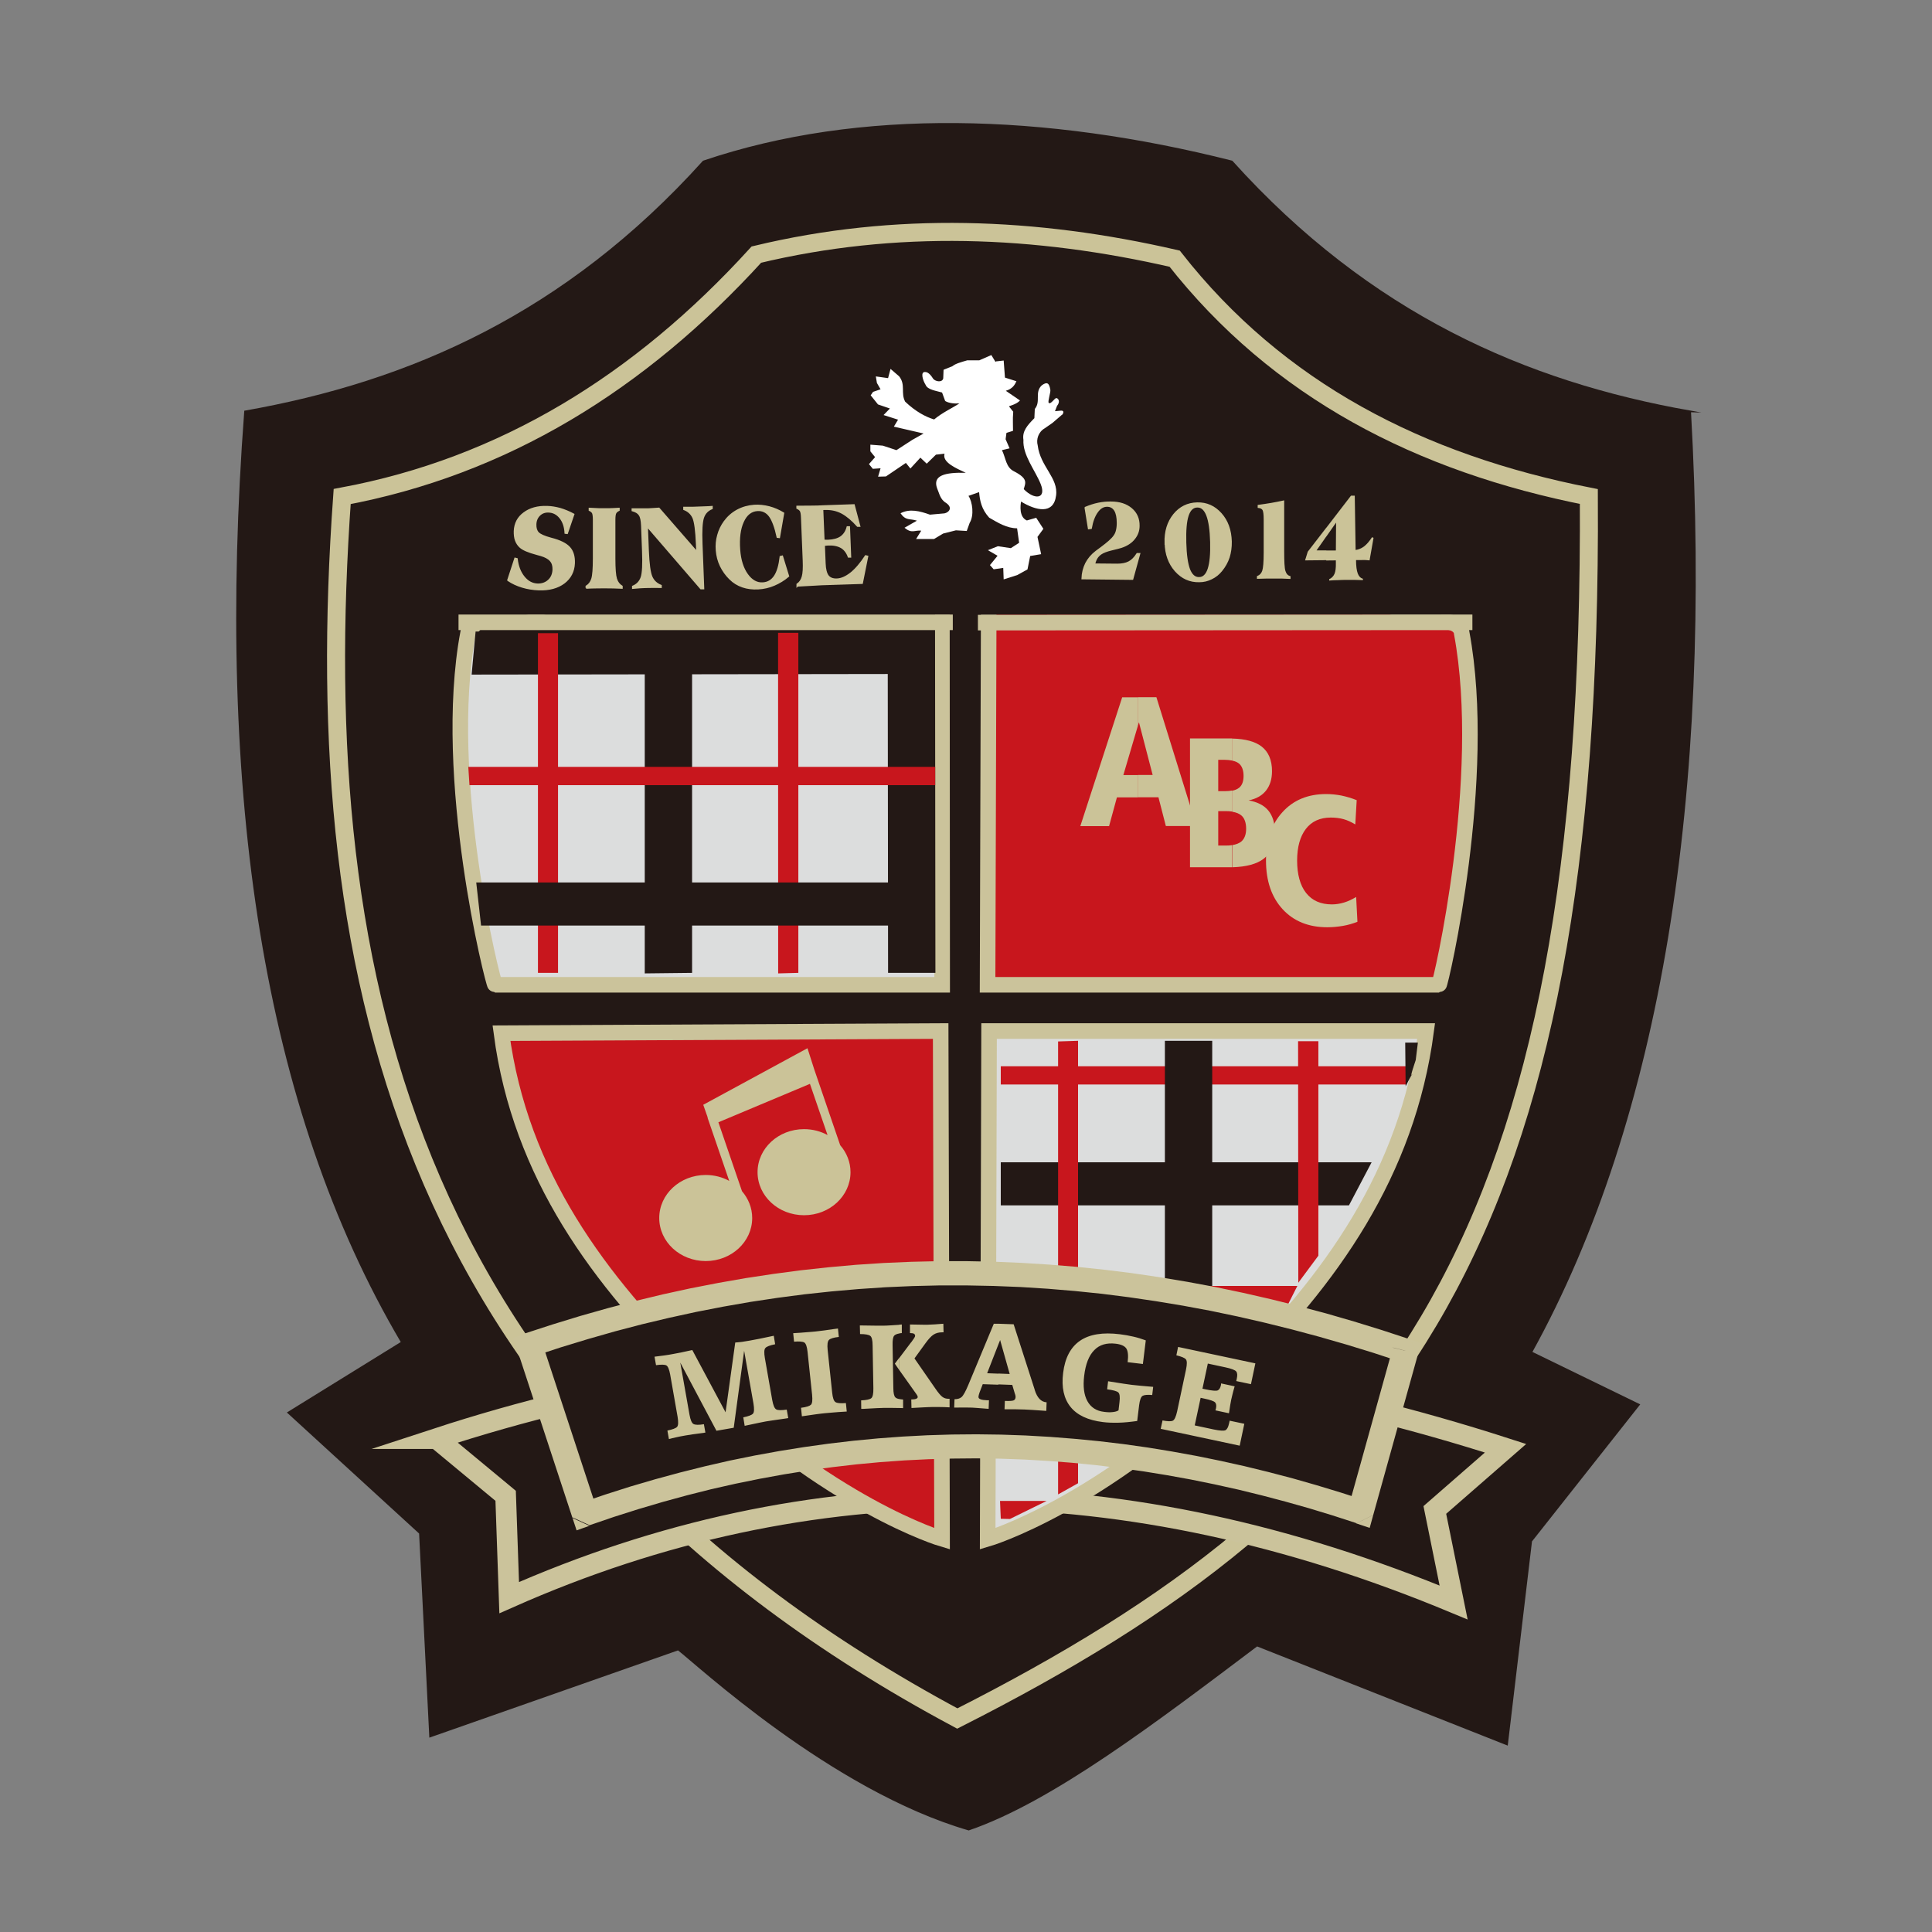
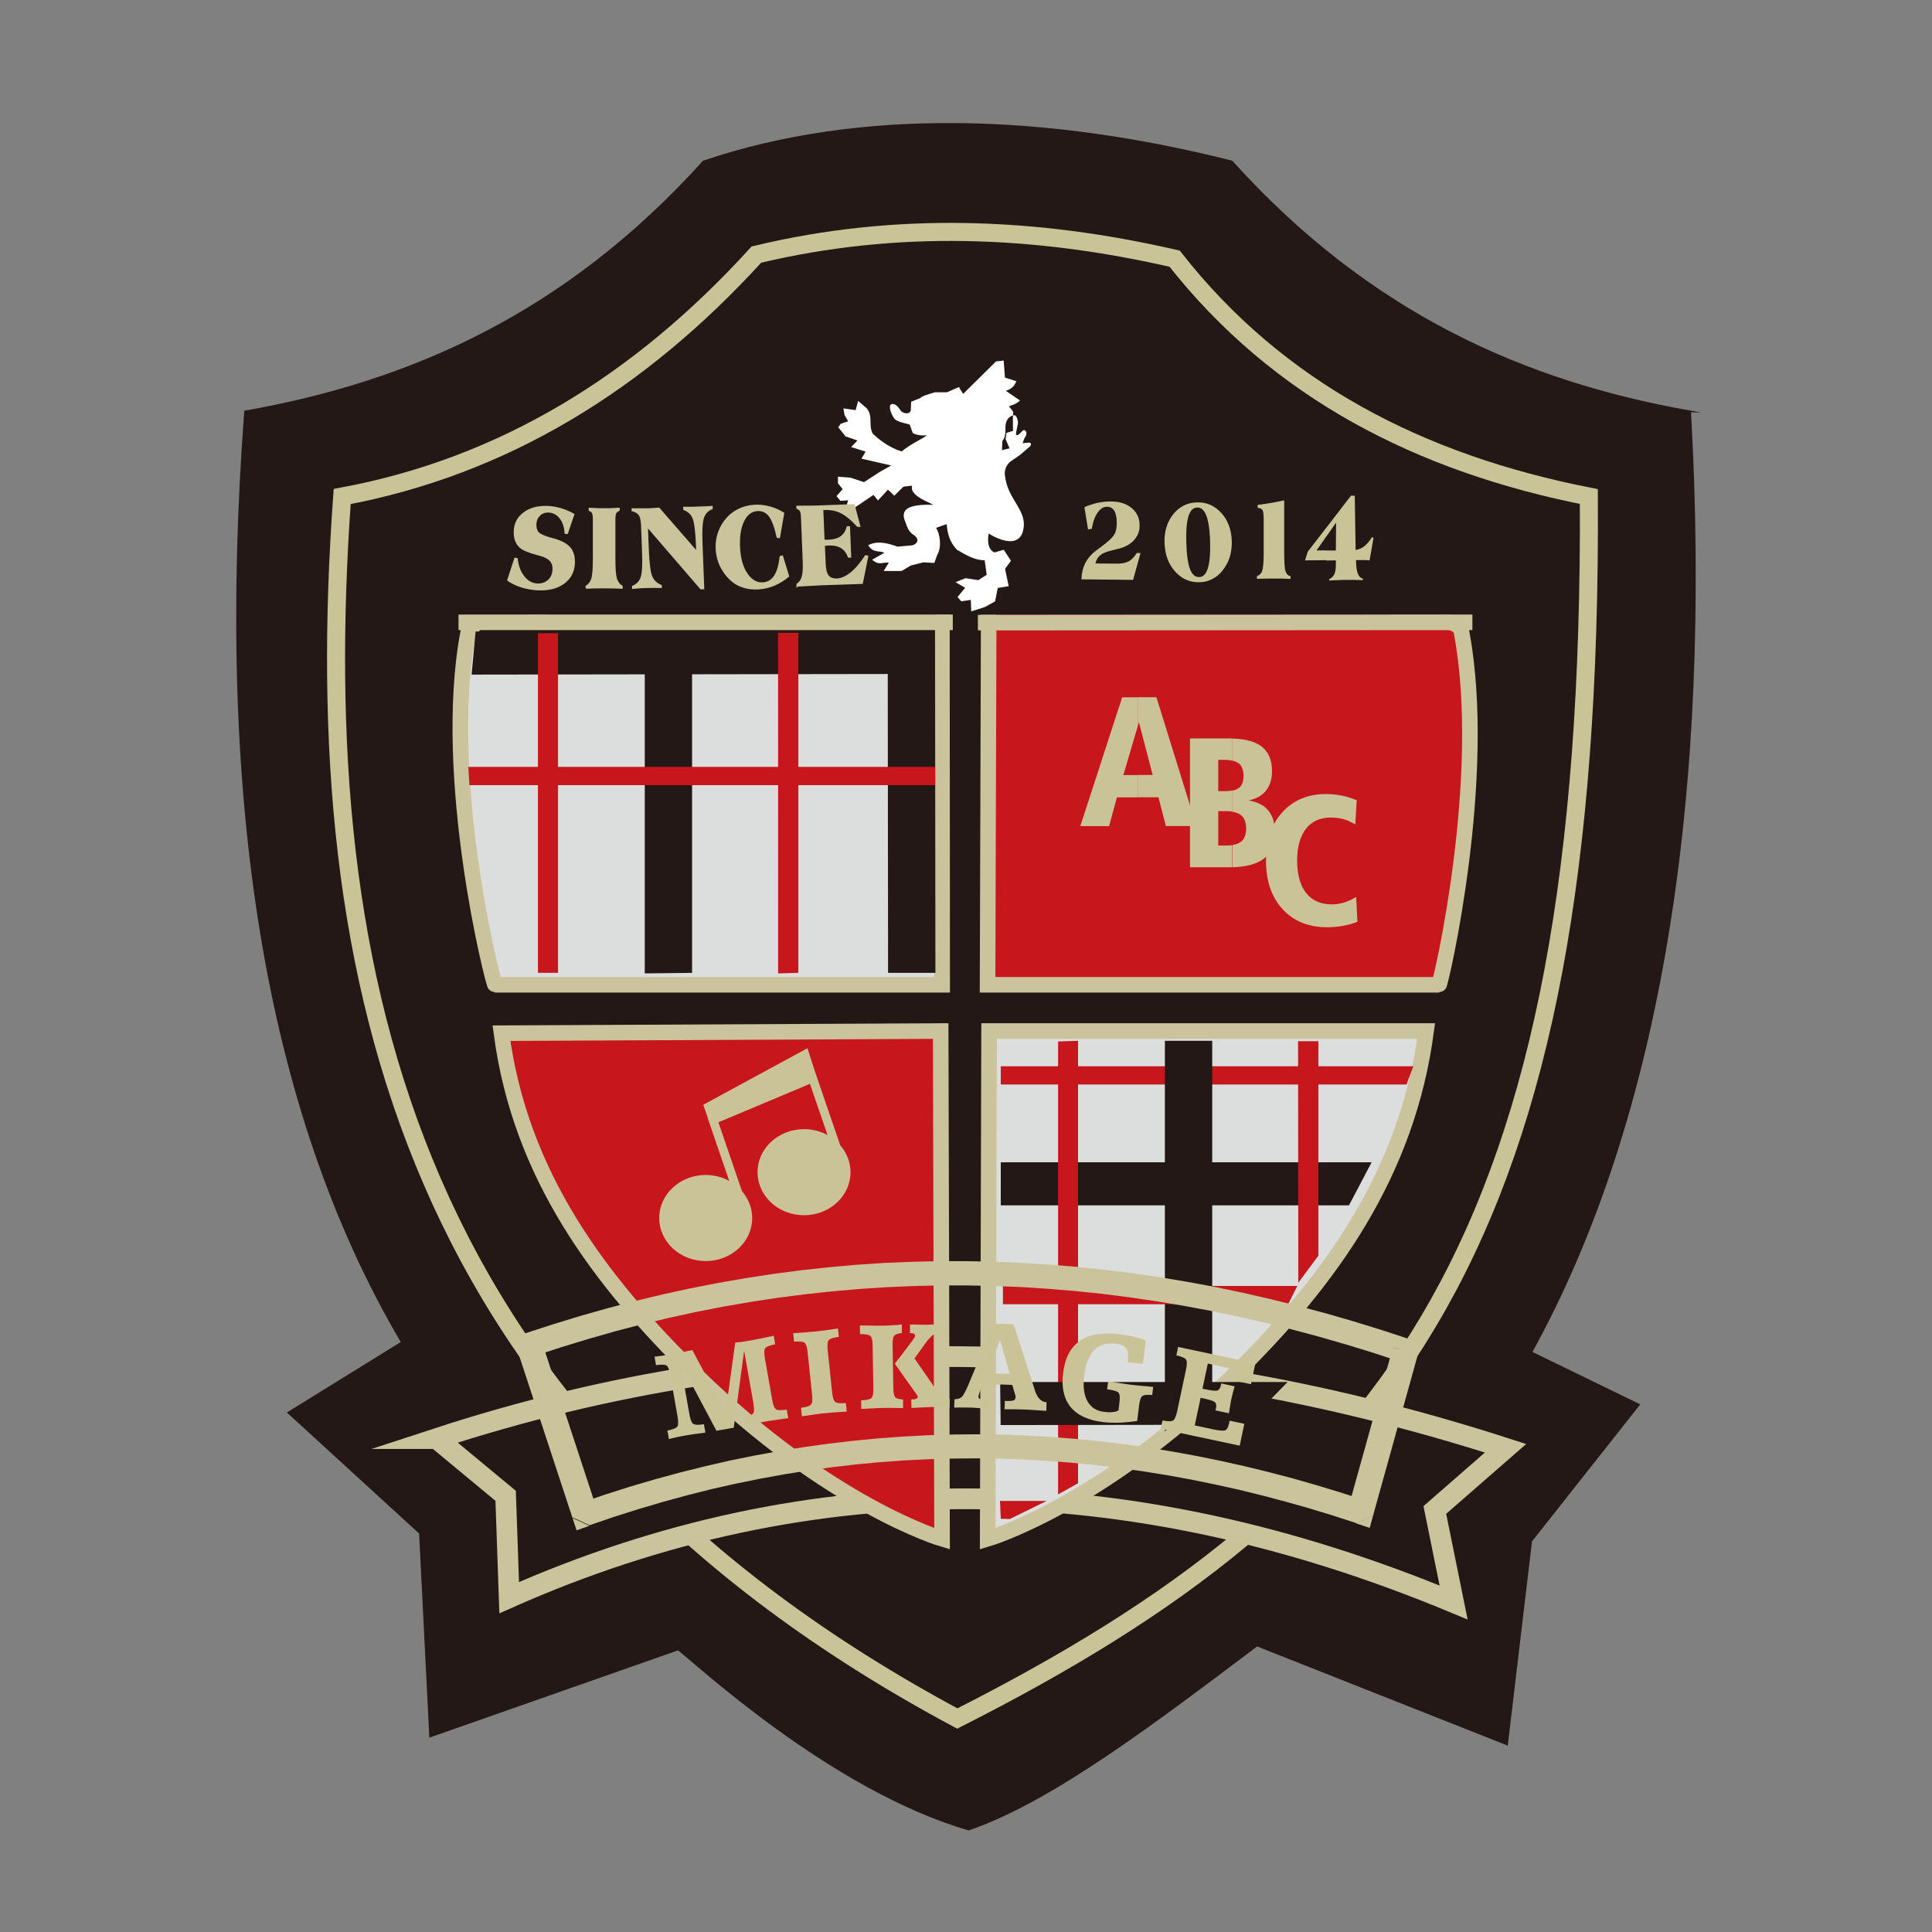
<svg xmlns="http://www.w3.org/2000/svg" id="_レイヤー_1" viewBox="0 0 180 180">
  <rect x="0" y="0" width="180" height="180" fill="#808080" stroke="none" />
  <defs>
    <style>.cls-1,.cls-2,.cls-3,.cls-4,.cls-5,.cls-6,.cls-7,.cls-8,.cls-9,.cls-10,.cls-11{stroke-miterlimit:22.93;}.cls-1,.cls-4,.cls-5,.cls-12,.cls-7,.cls-8,.cls-11{fill:#231815;}.cls-1,.cls-7{stroke-width:.39px;}.cls-1,.cls-7,.cls-11{stroke:#231815;}.cls-2{fill:#dcdddd;}.cls-2,.cls-5,.cls-12,.cls-7,.cls-13,.cls-8,.cls-10,.cls-14,.cls-11{fill-rule:evenodd;}.cls-2,.cls-6,.cls-8,.cls-9,.cls-10{stroke:#cbc39b;}.cls-2,.cls-9,.cls-10{stroke-width:1.45px;}.cls-3,.cls-4,.cls-5{stroke:#cbc398;}.cls-3,.cls-4,.cls-6,.cls-11{stroke-width:.15px;}.cls-3,.cls-15{fill:#cbc398;}.cls-5{stroke-width:1.68px;}.cls-15,.cls-12,.cls-16,.cls-13,.cls-14{stroke-width:0px;}.cls-6,.cls-16{fill:#cbc39b;}.cls-13{fill:#fff;}.cls-8{stroke-width:1.93px;}.cls-9{fill:none;}.cls-10,.cls-14{fill:#c8161d;}</style>
  </defs>
  <path class="cls-11" d="m157.48,38.33c-15.3-2.7-29.85-9.02-42.71-23.29-17.37-4.39-34.66-4.94-49.23,0-12.87,14.27-27.41,20.59-42.71,23.29-2.67,35.56,1.72,64.9,14.61,86.73l-10.59,6.55,12.27,11.23.95,18.95,23.11-8.11c1.7,1.28,14.29,13.06,27.07,16.78,7.77-2.66,17.46-10.07,26.86-17.15l23.3,9.22,2.25-18.95,10.04-12.71-10.03-4.88c12.07-21.83,16.8-52.1,14.8-87.66Z" />
  <path class="cls-5" d="m31.88,46.26c-3.28,45.55,6.54,86.66,57.31,113.85,40.75-20.63,59.22-44.45,58.84-113.85-15.73-3.09-28.97-9.9-38.59-22.16-12.99-2.99-25.98-3.5-38.97-.38-10.89,11.96-23.62,19.76-38.59,22.54Z" />
  <path class="cls-8" d="m40.68,134.03l6.43,5.33.33,9.49c28.04-12.43,57.37-12.28,87.99.45l-1.75-8.62,6.59-5.75c-34.49-11.12-67.69-11.34-99.6-.9Z" />
  <path class="cls-2" d="m46.12,91.75h41.66l-.03-42.41c-4.78-.8-18.62-1.96-23.57,1.95-6.41,5.06-16.5,7.19-18.46,7.43-1.96.24-2.11.24-2.11.24-2.53,13.54,2.37,32.79,2.51,32.79Z" />
-   <rect class="cls-1" x="85.51" y="113.33" width="7.81" height="29.47" />
  <path class="cls-10" d="m64.84,128.11c12.49,12.19,22.93,15.26,22.93,15.26l-.13-47.31-40.92.2c1.75,13.22,9.09,23.02,18.13,31.85Z" />
  <path class="cls-10" d="m134.06,91.75h-42.05l.13-42.68c7.71-2.01,17.4-.54,23.47,2.22,7.6,3.45,17.53,6.46,19.05,6.61,1.52.15,1.52,1.06,1.52,1.06,2.53,13.54-1.98,32.79-2.11,32.79Z" />
  <path class="cls-2" d="m114.95,128.11c-12.49,12.19-22.93,15.26-22.93,15.26l.13-47.31h40.72c-1.75,13.22-8.89,23.22-17.93,32.05Z" />
  <polygon class="cls-12" points="44.31 58.84 86.79 58.77 86.79 62.79 43.94 62.85 44.31 58.84" />
  <polygon class="cls-12" points="60.07 90.69 60.07 58.41 62.39 57.24 64.48 55.96 64.48 90.64 60.07 90.69" />
  <polygon class="cls-14" points="50.12 90.64 50.12 58.89 51.99 58.9 51.99 90.64 50.12 90.64" />
  <polygon class="cls-12" points="82.74 90.64 82.7 52.91 87.11 52.76 87.15 90.64 82.74 90.64" />
  <polygon class="cls-14" points="72.5 90.69 72.49 53.02 74.38 53.08 74.38 90.64 72.5 90.69" />
-   <polygon class="cls-12" points="44.37 82.22 87.02 82.22 87.02 86.23 44.82 86.23 44.37 82.22" />
  <polygon class="cls-14" points="43.63 71.45 87.13 71.45 87.13 73.15 43.74 73.15 43.63 71.45" />
  <polygon class="cls-12" points="93.24 108.29 127.79 108.29 125.68 112.3 93.24 112.3 93.24 108.29" />
  <polygon class="cls-14" points="93.24 99.34 131.68 99.34 131.04 101.04 93.24 101.04 93.24 99.34" />
  <polygon class="cls-12" points="108.53 133.36 108.53 96.97 112.94 96.97 112.94 129.56 108.53 133.36" />
  <polygon class="cls-14" points="98.58 139.23 98.58 97.03 100.44 96.97 100.44 138.19 98.58 139.23" />
-   <path class="cls-12" d="m130.96,101.22l-.04-4.08h1.18s-.2,1.62-.2,1.62c-1.07,3.14.43-.25-.95,2.46Z" />
  <polygon class="cls-14" points="120.96 119.51 120.94 97.01 122.83 97.01 122.83 116.99 120.96 119.51" />
  <polygon class="cls-12" points="93.18 128.76 119.96 128.76 116.07 132.74 93.23 132.77 93.18 128.76" />
  <polygon class="cls-14" points="93.44 119.81 120.87 119.81 120.01 121.51 93.44 121.51 93.44 119.81" />
  <polygon class="cls-14" points="93.17 139.84 97.51 139.84 94.09 141.52 93.24 141.5 93.17 139.84" />
-   <path class="cls-12" d="m49.32,125.33c27.24-9.22,54.21-8.76,81.63.51l-4.18,15.02c-23.63-7.87-47.71-8.43-72.26.22l-5.18-15.76Z" />
  <path class="cls-16" d="m132.12,126.12l-2.35-.57.76,1.34-2.55-.84-2.54-.78-2.54-.73-2.54-.68-2.54-.63-2.53-.58-2.53-.53-2.53-.47-2.53-.42-2.52-.37-2.52-.32-2.52-.26-2.52-.21-2.52-.16-2.52-.1-2.52-.05h-2.52s-2.52.06-2.52.06l-2.52.11-2.52.17-2.52.22-2.52.27-2.52.33-2.52.38-2.52.44-2.52.49-2.52.55-2.52.6-2.52.66-2.52.72-2.53.77-2.53.83-.83-2.12,2.58-.84,2.58-.79,2.58-.73,2.57-.67,2.57-.62,2.57-.56,2.57-.5,2.57-.45,2.57-.39,2.57-.34,2.57-.28,2.57-.23,2.57-.17,2.57-.11,2.57-.06h2.57s2.57.05,2.57.05l2.57.11,2.57.16,2.58.21,2.58.27,2.58.32,2.58.38,2.58.43,2.58.48,2.58.54,2.58.59,2.58.64,2.59.69,2.59.75,2.59.8,2.59.85.76,1.34h0Zm-.76-1.34l1.04.35-.28.99-.76-1.34h0Zm-5.77,15.8l4.18-15.02,2.35.57-4.18,15.02-1.59.78-.77-1.34h0Zm2.35.57l-.33,1.2-1.25-.42,1.59-.78h0Zm-74.6.27l2.32-.66-1.59-.73,2.33-.79,2.32-.74,2.32-.68,2.32-.63,2.32-.58,2.31-.53,2.31-.47,2.31-.42,2.31-.37,2.3-.32,2.3-.27,2.3-.22,2.3-.17,2.29-.12,2.29-.07,2.29-.02,2.28.03,2.28.08,2.28.13,2.28.18,2.27.22,2.27.27,2.27.32,2.26.37,2.26.41,2.26.46,2.25.5,2.25.55,2.25.59,2.24.64,2.24.68,2.24.72-.82,2.12-2.19-.71-2.2-.67-2.2-.62-2.2-.58-2.2-.54-2.21-.49-2.21-.45-2.21-.4-2.21-.36-2.21-.31-2.22-.27-2.22-.22-2.22-.17-2.22-.13-2.23-.08-2.23-.03-2.23.02-2.23.06-2.24.11-2.24.16-2.24.21-2.24.26-2.25.31-2.25.36-2.25.41-2.26.46-2.26.51-2.26.57-2.27.62-2.27.67-2.27.72-2.28.78-1.59-.73h0Zm1.59.73l-1.21.43-.38-1.15,1.59.73h0Zm-4.45-17.14l5.18,15.76-2.32.66-5.18-15.76.75-1.39,1.58.73h0Zm-2.32.66l-.34-1.02,1.08-.37-.75,1.39Z" />
  <path class="cls-15" d="m93.02,129v-1.03l1.05.04-.89-3.16-.16.4v-1.92l1.42.05,1.96,6.09s0,.01,0,.02c.23.74.6,1.13,1.11,1.16l-.03.8c-.56-.04-1-.07-1.3-.09-.31-.02-.56-.03-.75-.04-.27,0-.55-.02-.85-.02-.3,0-.63,0-.99,0l.03-.78c.43.02.7,0,.82-.05.11-.05.17-.15.18-.3,0-.03,0-.07-.01-.12,0-.05-.03-.12-.06-.21l-.24-.81-1.3-.05h0Zm10.23-.31c.61.1,1.07.17,1.39.22.32.05.58.08.78.11.25.03.54.06.87.09.33.03.71.06,1.15.1l-.09.76c-.45-.04-.75-.01-.9.08-.15.09-.26.39-.32.87l-.18,1.47c-.65.09-1.23.15-1.75.16-.52.01-1,0-1.45-.06-1.38-.17-2.39-.64-3.01-1.41-.62-.77-.86-1.82-.69-3.17.17-1.4.7-2.4,1.58-3,.88-.6,2.12-.8,3.72-.6.43.05.84.13,1.24.22.4.09.79.21,1.16.35l-.27,2.2-1.42-.17c.08-.61.03-1.03-.12-1.27-.16-.24-.49-.39-.99-.45-.84-.1-1.51.09-2,.6-.5.5-.81,1.3-.94,2.39-.12.99-.02,1.78.3,2.36.32.58.84.92,1.56,1,.3.04.57.05.79.02.22-.02.41-.07.55-.16l.09-.77c.06-.48.02-.78-.11-.9-.13-.12-.48-.22-1.04-.29l.09-.76h0Zm11.3,3.67l1.38.29-.43,2.04-7.36-1.57.17-.78c.48.09.8.1.96.02.16-.08.29-.37.4-.86l.83-3.91c.1-.49.1-.8-.01-.94-.11-.14-.41-.26-.89-.38l.16-.78,7.2,1.53-.41,1.94-1.37-.29.05-.23c.07-.32.05-.54-.06-.67-.11-.13-.44-.26-1.01-.38l-1.63-.35-.5,2.34.33.07c.58.12.94.15,1.09.09.14-.06.24-.22.3-.48,0-.01,0-.04.01-.08,0-.04,0-.07.01-.09l1.26.27c-.1.34-.17.6-.21.78-.05.18-.08.34-.11.46-.03.13-.06.29-.09.49-.03.2-.07.46-.12.78l-1.26-.27s.01-.06.03-.1c.01-.04.02-.06.02-.08.05-.25.03-.44-.08-.56-.11-.12-.45-.24-1.03-.36l-.32-.07-.55,2.57,1.77.38c.58.12.94.14,1.09.07.15-.08.26-.28.33-.6l.07-.31Zm-21.53-9.03v1.92l-1.05,2.69,1.05.04v1.03l-1.46-.05-.3.78c-.03.08-.05.16-.07.23-.01.07-.02.13-.03.18,0,.09.06.17.2.22.13.05.34.08.6.09h.18s-.03.8-.03.8c-.52-.04-.9-.07-1.16-.09-.26-.02-.46-.03-.61-.03-.25,0-.66-.01-1.23,0-.09,0-.16,0-.21,0l.03-.78c.28,0,.5-.06.66-.2.16-.14.37-.52.63-1.14l2.37-5.69h.42Zm-9.26,7.85v-.84c.11.02.23.04.38.05v.8s-.38-.01-.38-.01h0Zm0-3.57l1.57,2.21s.03.04.05.07c.08.11.12.19.12.27,0,.07-.05.12-.14.16-.09.04-.23.06-.39.06h-.07s.02.8.02.8c.44-.03.8-.05,1.1-.06.3-.02.55-.02.77-.03.25,0,.51,0,.78,0,.27,0,.57.01.9.03v-.8s-.11,0-.11,0c-.2,0-.39-.05-.55-.17-.16-.11-.39-.38-.67-.79l-1.94-2.8,1-1.38c.3-.42.56-.7.78-.84.22-.14.48-.21.78-.21h.15s-.02-.8-.02-.8c-.31.03-.58.04-.81.06-.23.01-.44.02-.63.03-.1,0-.26,0-.46,0-.21,0-.61-.01-1.21-.02v.8c.18,0,.29.02.37.06.07.04.11.11.11.21,0,.07-.12.26-.35.57l-.04.04-1.1,1.46v1.08h0Zm0-3.37v-.82l.26-.02v.8c-.09,0-.18.02-.26.04Zm-19.26,1.54l3.1,5.8.9-6.5c.2-.01.4-.04.62-.06.22-.03.46-.07.73-.12.25-.04.55-.1.9-.17.35-.07.8-.17,1.34-.28l.13.79c-.49.1-.79.21-.91.35-.12.13-.13.45-.05.93l.69,3.93c.09.49.21.77.37.86.16.09.48.09.98.02l.14.79s-.1.02-.18.03c-1.07.15-1.71.25-1.9.28-.15.03-.35.07-.61.12-.26.05-.72.15-1.37.29l-.13-.79c.48-.1.78-.21.9-.34.12-.13.13-.45.05-.94l-.87-4.92-.97,7.17-1.61.28-3.37-6.35.86,4.86c.09.49.21.77.37.86.16.09.48.1.97.02l.14.78c-.49.06-.88.12-1.17.16-.29.04-.52.08-.69.11-.33.06-.62.11-.86.17-.25.05-.47.11-.68.16l-.14-.79c.48-.1.78-.21.9-.34.12-.13.13-.45.05-.94l-.69-3.93c-.09-.49-.21-.78-.36-.86-.15-.08-.48-.09-.96-.02l-.14-.79c.34-.04.65-.08.93-.12.28-.04.54-.08.79-.13.23-.04.49-.09.78-.15.29-.06.63-.14,1.02-.22h0Zm19.26-2.36v.82c-.21.04-.35.1-.44.19-.12.12-.17.42-.16.89l.07,3.99c0,.47.07.77.19.88.07.07.18.12.34.15v.84c-.25,0-.47-.01-.66-.01-.29,0-.55,0-.77,0-.21,0-.84.03-1.9.09h-.19s-.01-.79-.01-.79c.48-.02.8-.09.94-.2.14-.11.21-.42.2-.92l-.07-3.99c0-.49-.08-.8-.22-.9-.14-.11-.46-.17-.95-.17l-.02-.8s.12,0,.21,0c1.06.02,1.69.02,1.9.02.22,0,.48-.01.77-.03.23-.01.49-.03.79-.05h0Zm0,3.11l-.39.52.39.56v-1.08h0Zm-9.05,5.42l-.08-.79c.49-.06.79-.16.92-.28.13-.12.16-.44.11-.94l-.42-3.97c-.05-.49-.15-.79-.3-.89-.15-.09-.47-.12-.96-.08l-.08-.79c.52-.03.94-.06,1.26-.09.33-.02.6-.05.83-.07.22-.02.49-.06.82-.1.33-.04.74-.1,1.26-.18l.08.79c-.48.05-.79.15-.92.28-.13.13-.17.44-.12.93l.42,3.97c.05.49.15.79.31.89.15.1.47.13.97.09l.08.79c-.54.03-.97.06-1.29.09-.32.03-.58.05-.8.07-.23.02-.5.06-.82.1-.32.04-.74.1-1.25.18Z" />
  <path class="cls-15" d="m106.1,67.32l-.08.28v-2.64h1.72l3.73,12h-2.85l-.69-2.68h-1.9v-2.08h1.36l-1.27-4.88Zm-.08.28l-1.36,4.61h1.36v2.08h-1.96l-.73,2.68h-2.68l3.9-12h1.46v2.64Z" />
  <path class="cls-15" d="m114.8,78.74c.36-.06.64-.17.84-.33.3-.25.46-.65.46-1.2s-.15-.99-.45-1.24c-.2-.17-.48-.28-.84-.34v-1.96c.27-.06.48-.15.64-.28.27-.22.41-.59.41-1.1s-.14-.9-.41-1.14c-.16-.13-.37-.23-.64-.28v-2.06c1.21.03,2.12.27,2.73.74.64.5.97,1.26.97,2.3,0,.74-.19,1.34-.56,1.81-.38.47-.91.77-1.62.91.82.15,1.44.46,1.84.95.4.49.61,1.16.61,2.02,0,1.12-.35,1.94-1.05,2.47-.64.49-1.61.75-2.9.79v-2.06Zm-1.3-3.15v3.19h.67c.23,0,.44-.01.63-.04v2.06c-.12,0-.24,0-.37,0h-3.56v-12h3.69c.08,0,.16,0,.24,0v2.06c-.21-.04-.45-.07-.73-.07h-.57v2.92h.62c.26,0,.48-.02.68-.06v1.96c-.19-.03-.4-.04-.63-.04h-.67Z" />
  <path class="cls-15" d="m126.4,74.56l-.13,2.25c-.37-.22-.73-.39-1.09-.49-.36-.1-.76-.15-1.19-.15-1,0-1.78.35-2.32,1.05-.54.7-.82,1.69-.82,2.96s.28,2.32.84,3.02c.56.71,1.36,1.06,2.4,1.06.38,0,.75-.06,1.12-.17.37-.11.75-.29,1.14-.52l.12,2.31c-.43.17-.88.3-1.34.38-.47.08-.96.13-1.47.13-1.74,0-3.13-.56-4.16-1.68-1.03-1.12-1.55-2.63-1.55-4.54s.51-3.38,1.53-4.5c1.02-1.13,2.38-1.69,4.08-1.69.47,0,.95.05,1.42.14.47.1.95.24,1.42.43Z" />
  <path class="cls-15" d="m78.28,106.7l-2.43-7.1h0s-.62-1.94-.62-1.94l-9.71,5.27.42,1.2h-.02s2.02,5.89,2.02,5.89c-.64-.35-1.39-.55-2.19-.55-2.39,0-4.33,1.79-4.33,4.01s1.94,4.01,4.33,4.01,4.33-1.79,4.33-4.01c0-.95-.36-1.81-.95-2.5l-2.2-6.42,8.53-3.58,1.64,4.77c-.64-.35-1.39-.55-2.19-.55-2.39,0-4.33,1.79-4.33,4.01s1.94,4.01,4.33,4.01,4.33-1.79,4.33-4.01c0-.95-.36-1.81-.95-2.5Z" />
  <polygon class="cls-12" points="51.97 56.92 86.99 56.86 86.99 58.94 44.48 59 44.77 58.65 47.99 58.07 51.97 56.92" />
  <polygon class="cls-14" points="72.73 48.19 87.06 47.97 87.06 49.67 66.78 49.67 72.73 48.19" />
  <polygon class="cls-7" points="39.36 57.08 140.61 57.08 106.79 42.16 68.63 40.72 39.36 57.08" />
  <line class="cls-9" x1="42.72" y1="57.98" x2="88.77" y2="57.98" />
  <line class="cls-9" x1="91.11" y1="58.01" x2="137.18" y2="57.98" />
-   <path class="cls-13" d="m92.8,33.67l.71-.08.12,1.59,1.07.34c-.18.38-.38.7-.99.89l1.32.9c-.34.39-1.06.51-1.02.56l.39.49c-.04.5-.03.64-.03.97,0,.26,0,.53.01.81l-.61.19-.08.59.37.85-.71.17c.37.76.36,1.58,1.1,1.96,1.37.7,1.09,1.09.93,1.67.98,1.02,2.14.94,1.58-.47-.51-1.28-1.7-2.71-1.61-4.12-.13-.81.37-1.36,1.02-2.02l.04-.86c.59-.7-.05-1.54.65-2.2.47-.34.69-.26.8.43.03.23-.25,1.07-.16,1.19.17.22.55-.43.71-.43.18,0,.41.31.07.73l-.19.49.53-.05c.46-.04.16.42.1.4l-.86.74-.72.5c-.61.35-.81,1.05-.66,1.59.24,1.99,1.95,3.04,1.71,4.69-.23,1.77-1.85,1.41-3.26.55-.06.35-.2,1.44.54,1.76l.87-.25.67,1.03-.55.75.34,1.61-1.02.17-.25,1.25-.96.53-1.26.4-.04-1.07-.89.13-.35-.39.71-.87-.9-.52.93-.37,1.21.18.77-.5-.19-1.35c-.95,0-1.77-.51-2.6-.99-.72-.79-.87-1.59-.94-2.38l-.99.35c.38.56.54,1.82.11,2.52l-.27.75-1.01-.06-1.19.3-.85.51h-1.67s.48-.78.48-.78c-.65-.06-.87.3-1.56-.27l1.16-.66c-.69-.22-1.03.03-1.53-.69.85-.45,1.79-.21,2.74.13l1.35-.12c.38-.07.83-.5.16-.97-.57-.33-.64-.92-.84-1.36-.45-1.22.76-1.5,2.67-1.45-.89-.42-2.22-.97-1.98-1.78l-.8.09-.86.84-.59-.56-.93,1.01-.42-.52-1.86,1.26-.73.02.23-.78-.72.05-.36-.44.57-.65-.44-.54v-.62s1.16.09,1.16.09l1.27.42,1.48-.96,1.05-.59-2.77-.64.39-.65-1.35-.43.59-.61-1.11-.38-.68-.85.22-.32.7-.24-.34-.59-.1-.61,1.14.16.23-.86.8.69c.63.79.13,1.54.56,2.36,1,.95,1.94,1.43,2.7,1.66.79-.66,1.67-1.04,2.36-1.5-.39.04-.98,0-1.33-.22l-.29-.79c-.59-.17-1.35-.26-1.53-.71-.25-.39-.53-1.25-.03-1.2.31,0,.59.4.74.64.24.27.85.35.93-.05l.03-.8.84-.34c.25-.23.84-.38,1.37-.54h1.12s1.12-.49,1.12-.49l.39.64Z" />
+   <path class="cls-13" d="m92.8,33.67l.71-.08.12,1.59,1.07.34c-.18.38-.38.7-.99.89l1.32.9c-.34.39-1.06.51-1.02.56l.39.49c-.04.5-.03.64-.03.97,0,.26,0,.53.01.81l-.61.19-.08.59.37.85-.71.17l.04-.86c.59-.7-.05-1.54.65-2.2.47-.34.69-.26.8.43.03.23-.25,1.07-.16,1.19.17.22.55-.43.71-.43.18,0,.41.31.07.73l-.19.49.53-.05c.46-.04.16.42.1.4l-.86.74-.72.5c-.61.35-.81,1.05-.66,1.59.24,1.99,1.95,3.04,1.71,4.69-.23,1.77-1.85,1.41-3.26.55-.06.35-.2,1.44.54,1.76l.87-.25.67,1.03-.55.75.34,1.61-1.02.17-.25,1.25-.96.53-1.26.4-.04-1.07-.89.13-.35-.39.71-.87-.9-.52.93-.37,1.21.18.77-.5-.19-1.35c-.95,0-1.77-.51-2.6-.99-.72-.79-.87-1.59-.94-2.38l-.99.35c.38.56.54,1.82.11,2.52l-.27.75-1.01-.06-1.19.3-.85.51h-1.67s.48-.78.48-.78c-.65-.06-.87.3-1.56-.27l1.16-.66c-.69-.22-1.03.03-1.53-.69.85-.45,1.79-.21,2.74.13l1.35-.12c.38-.07.83-.5.16-.97-.57-.33-.64-.92-.84-1.36-.45-1.22.76-1.5,2.67-1.45-.89-.42-2.22-.97-1.98-1.78l-.8.09-.86.84-.59-.56-.93,1.01-.42-.52-1.86,1.26-.73.02.23-.78-.72.05-.36-.44.57-.65-.44-.54v-.62s1.16.09,1.16.09l1.27.42,1.48-.96,1.05-.59-2.77-.64.39-.65-1.35-.43.59-.61-1.11-.38-.68-.85.22-.32.7-.24-.34-.59-.1-.61,1.14.16.23-.86.8.69c.63.79.13,1.54.56,2.36,1,.95,1.94,1.43,2.7,1.66.79-.66,1.67-1.04,2.36-1.5-.39.04-.98,0-1.33-.22l-.29-.79c-.59-.17-1.35-.26-1.53-.71-.25-.39-.53-1.25-.03-1.2.31,0,.59.4.74.64.24.27.85.35.93-.05l.03-.8.84-.34c.25-.23.84-.38,1.37-.54h1.12s1.12-.49,1.12-.49l.39.64Z" />
  <path class="cls-6" d="m74.28,54.59v-.15c.24-.16.4-.39.49-.71.09-.31.12-.81.09-1.51l-.16-3.99c-.01-.33-.05-.54-.11-.64-.06-.1-.17-.18-.32-.25v-.15c.46,0,.9,0,1.31-.01.41,0,.77-.01,1.08-.03l2.9-.1.52,1.96h-.18c-.5-.56-.99-.97-1.45-1.22-.47-.25-.97-.36-1.5-.35-.09,0-.15,0-.2,0-.04,0-.08.01-.12.02l.12,2.89c.11,0,.19.01.25.01.06,0,.11,0,.15,0,.51-.02.91-.13,1.2-.33.29-.21.49-.51.6-.93h.17s.11,2.78.11,2.78h-.17c-.14-.4-.37-.7-.67-.88-.31-.18-.71-.27-1.22-.25-.04,0-.09,0-.14.01-.06,0-.14.02-.25.03l.07,1.71c.02.54.12.92.29,1.15.17.22.44.33.81.32.43-.01.87-.21,1.33-.57.46-.37.91-.9,1.37-1.6l.17.04-.5,2.49-3.33.11c-.22,0-.57.02-1.06.05-.49.02-1.03.05-1.64.09Z" />
  <path class="cls-6" d="m72.71,51.87l.17-.04.57,1.85c-.41.35-.86.62-1.33.82-.47.2-.96.31-1.47.34-.53.03-1.02-.03-1.46-.18-.44-.15-.84-.39-1.18-.73-.36-.35-.65-.76-.87-1.21-.22-.46-.34-.94-.38-1.44-.04-.49,0-.96.13-1.41.12-.45.32-.87.6-1.26.32-.44.72-.8,1.2-1.06.48-.26,1.01-.41,1.58-.45.46-.03.93.02,1.39.14.46.12.9.31,1.33.57l-.39,2.25-.17-.02c-.2-.93-.45-1.59-.73-1.97-.29-.38-.67-.56-1.14-.53-.58.04-1.03.39-1.33,1.06-.31.67-.42,1.55-.34,2.63.07.96.32,1.73.73,2.3.41.57.9.84,1.46.8.47-.03.83-.25,1.1-.65.27-.41.44-1.01.53-1.8Z" />
  <path class="cls-6" d="m60.29,48.99l.09,2.32c.05,1.23.16,2.04.33,2.43s.46.66.87.82v.15c-.19,0-.39-.01-.61-.01-.22,0-.44,0-.69.01-.25,0-.48.02-.7.03-.21.01-.42.03-.62.05v-.15c.39-.16.66-.44.8-.84.14-.4.18-1.23.13-2.47l-.09-2.37c-.02-.48-.09-.81-.22-.99-.12-.19-.34-.32-.66-.41v-.13c.1,0,.34,0,.69,0s.63,0,.82,0c.11,0,.28-.01.49-.03.21-.01.37-.02.47-.03l3.55,4.08-.03-.76c-.05-1.25-.16-2.06-.32-2.44-.17-.38-.46-.65-.86-.8v-.16c.15,0,.31,0,.49,0,.18,0,.45,0,.81-.02.36-.01.62-.02.8-.03.18,0,.35-.02.5-.03v.16c-.4.16-.67.44-.81.85-.14.41-.19,1.23-.14,2.46l.16,4.15h-.24s-5.03-5.83-5.03-5.83Z" />
  <path class="cls-6" d="m54.63,54.78v-.15c.25-.15.43-.38.53-.7.1-.32.15-.95.15-1.9v-3.59c0-.33-.03-.54-.08-.65-.06-.11-.16-.19-.31-.26v-.15c.38.02.66.03.85.04.19,0,.36,0,.52,0,.16,0,.34,0,.52,0,.19,0,.47-.02.85-.04v.15c-.14.07-.25.15-.31.26-.06.11-.09.32-.09.65v3.59c0,.95.05,1.58.15,1.9.1.32.28.55.53.7v.15c-.25-.01-.52-.02-.79-.03-.27,0-.56-.01-.88-.01s-.6,0-.88.01c-.27,0-.53.02-.78.03Z" />
  <path class="cls-6" d="m47.33,54.05l.66-2.02.17.04c.08.7.3,1.26.66,1.7.35.43.77.65,1.26.67.41.01.76-.11,1.03-.36.28-.25.42-.59.44-1.01.01-.35-.07-.63-.26-.84-.18-.21-.49-.38-.91-.5-.08-.02-.2-.05-.36-.1-.79-.21-1.3-.43-1.55-.66-.19-.17-.33-.38-.42-.63-.09-.25-.12-.54-.11-.87.03-.7.32-1.26.88-1.67.56-.42,1.28-.62,2.16-.59.4.01.8.08,1.21.19.4.12.82.29,1.25.52l-.6,1.76-.17-.02c-.03-.58-.19-1.06-.48-1.42-.29-.36-.65-.55-1.1-.56-.34-.01-.62.1-.84.32-.22.22-.34.51-.35.86-.01.34.07.6.24.78.17.18.57.36,1.2.53.83.21,1.39.49,1.71.84.32.35.46.84.44,1.46-.03.77-.35,1.38-.94,1.83-.6.45-1.38.66-2.34.63-.54-.02-1.05-.1-1.55-.25-.49-.15-.93-.35-1.31-.61Z" />
  <path class="cls-3" d="m117.81,48.4c0-.48-.04-.78-.12-.92-.08-.13-.23-.21-.44-.23v-.14c.4-.05.8-.12,1.19-.18.39-.07.77-.14,1.13-.22v4.62c0,.99.03,1.62.12,1.89.09.28.24.45.47.52v.12c-.24-.01-.48-.02-.72-.03-.24,0-.49,0-.73,0-.25,0-.5,0-.75,0-.26,0-.52.01-.78.02v-.12c.23-.09.4-.27.49-.53.09-.26.14-.83.14-1.7v-.31s0-2.81,0-2.81Z" />
  <path class="cls-3" d="m108.57,50.59c-.03-1.07.24-1.94.8-2.64.56-.69,1.28-1.05,2.17-1.07.88-.02,1.61.31,2.21.98.6.67.91,1.53.94,2.59.01.53-.06,1.02-.2,1.47-.15.45-.38.86-.69,1.24-.26.32-.57.57-.93.74-.36.18-.73.27-1.14.27-.87.02-1.6-.31-2.21-.99-.6-.68-.92-1.55-.94-2.6Z" />
  <path class="cls-4" d="m111.72,53.84c.4,0,.69-.29.87-.83.18-.55.26-1.38.23-2.51-.03-1.12-.15-1.95-.36-2.49-.21-.54-.51-.81-.91-.8-.41,0-.7.28-.88.82-.18.54-.25,1.38-.22,2.52.03,1.13.15,1.97.35,2.5.21.53.51.8.92.79Z" />
  <path class="cls-3" d="m101.13,47.29c.41-.17.81-.3,1.2-.38.39-.08.79-.12,1.19-.11.79,0,1.42.21,1.89.61.47.4.7.93.69,1.58,0,.46-.15.86-.44,1.21-.28.35-.69.61-1.21.78-.14.04-.43.12-.89.23-.46.11-.79.24-.99.38-.16.11-.29.24-.39.4-.1.16-.17.36-.23.58l2.14.02c.44,0,.8-.07,1.09-.22.29-.15.54-.41.77-.77h.21s-.65,2.35-.65,2.35l-4.68-.05c.02-.52.14-.99.35-1.41.22-.42.53-.79.95-1.11.1-.08.26-.19.46-.34.62-.46,1.03-.82,1.22-1.1.11-.15.19-.32.23-.51.05-.19.08-.43.08-.7,0-.52-.08-.91-.24-1.18-.17-.27-.41-.41-.74-.41-.35,0-.66.18-.92.55-.27.37-.46.88-.57,1.52l-.22.03-.31-1.92Z" />
  <path class="cls-15" d="m124.46,51.26l.02-2.57-.91,1.3v-.82l2.3-2.99h.35s.08,5.06.08,5.06c.28-.04.55-.15.8-.34.25-.2.49-.48.73-.85l.14.06-.37,2.1c-.11-.01-.22-.02-.35-.03-.13,0-.28-.01-.45,0h-.46c0,.57.06.98.16,1.25.1.27.26.43.48.49v.13c-.24,0-.49-.02-.75-.02-.25,0-.51,0-.77,0-.26,0-.52,0-.79.02-.27,0-.54.02-.83.04v-.13c.23-.1.39-.27.49-.49.1-.23.14-.57.13-1.02v-.24s-.9.01-.9.01v-.93h.89Zm-.89-1.28l-.91,1.3h.91s0,.91,0,.91l-1.98.02.25-.81,1.73-2.24v.82Z" />
</svg>